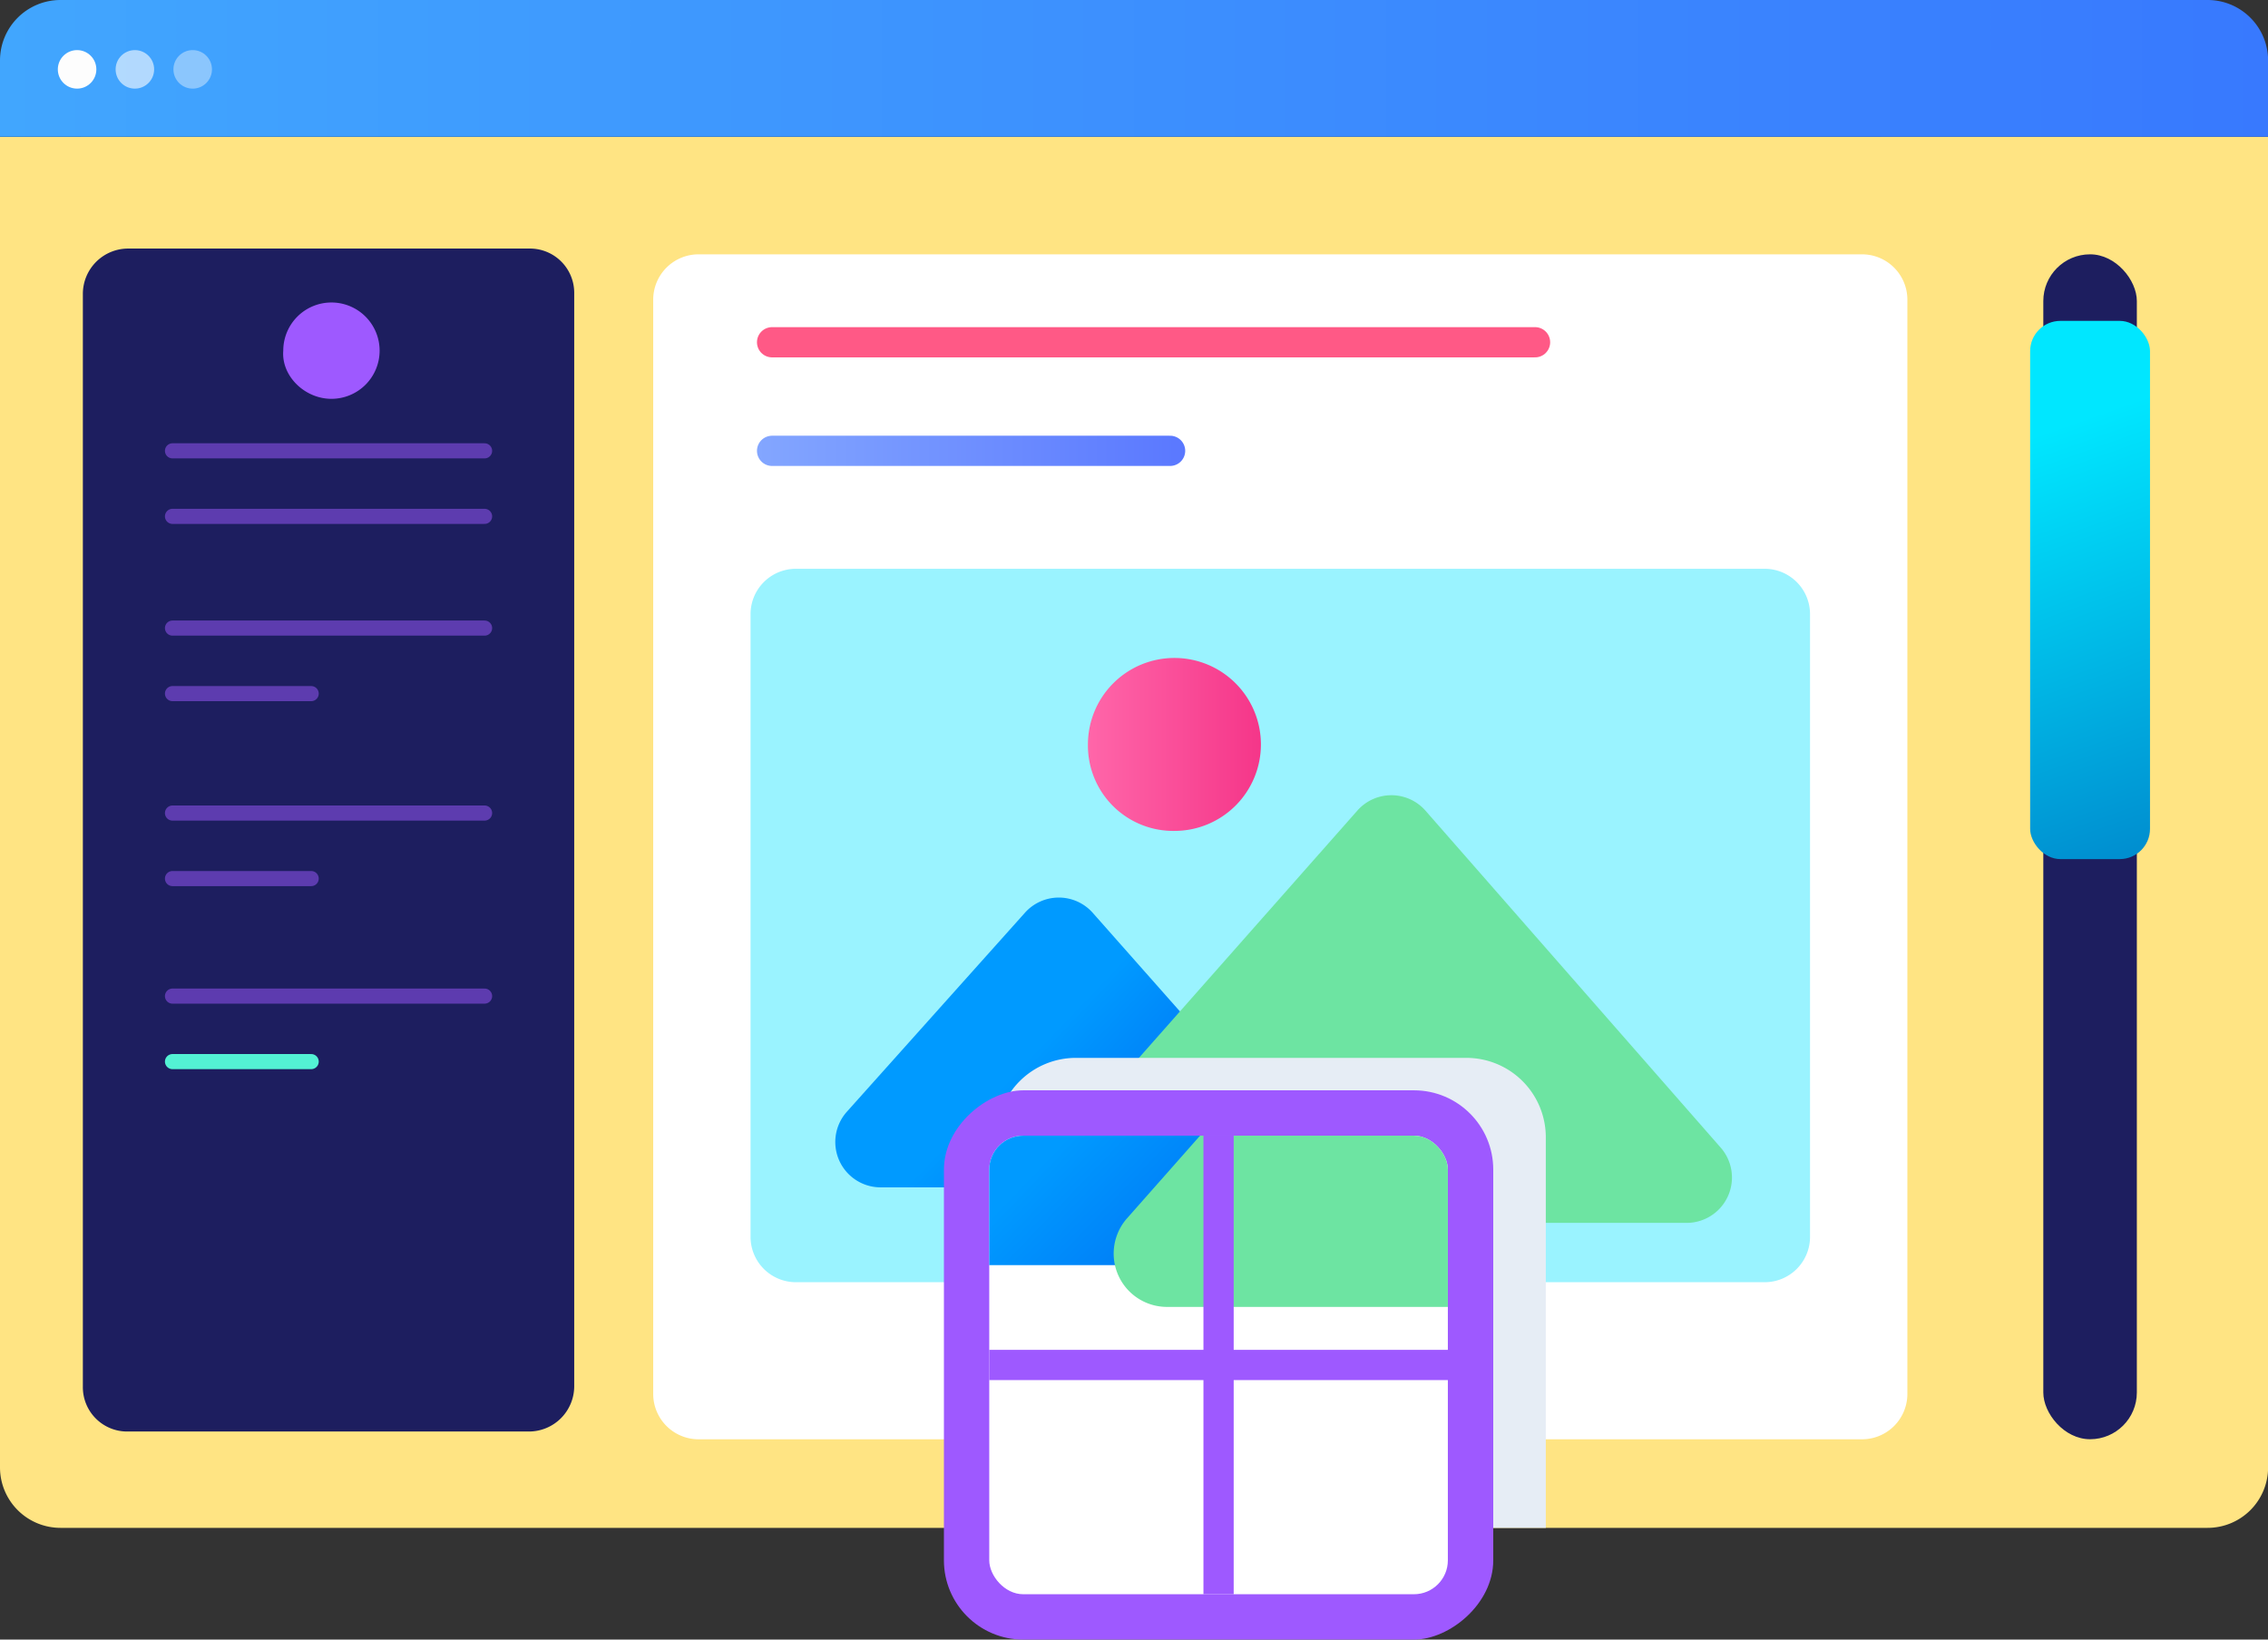
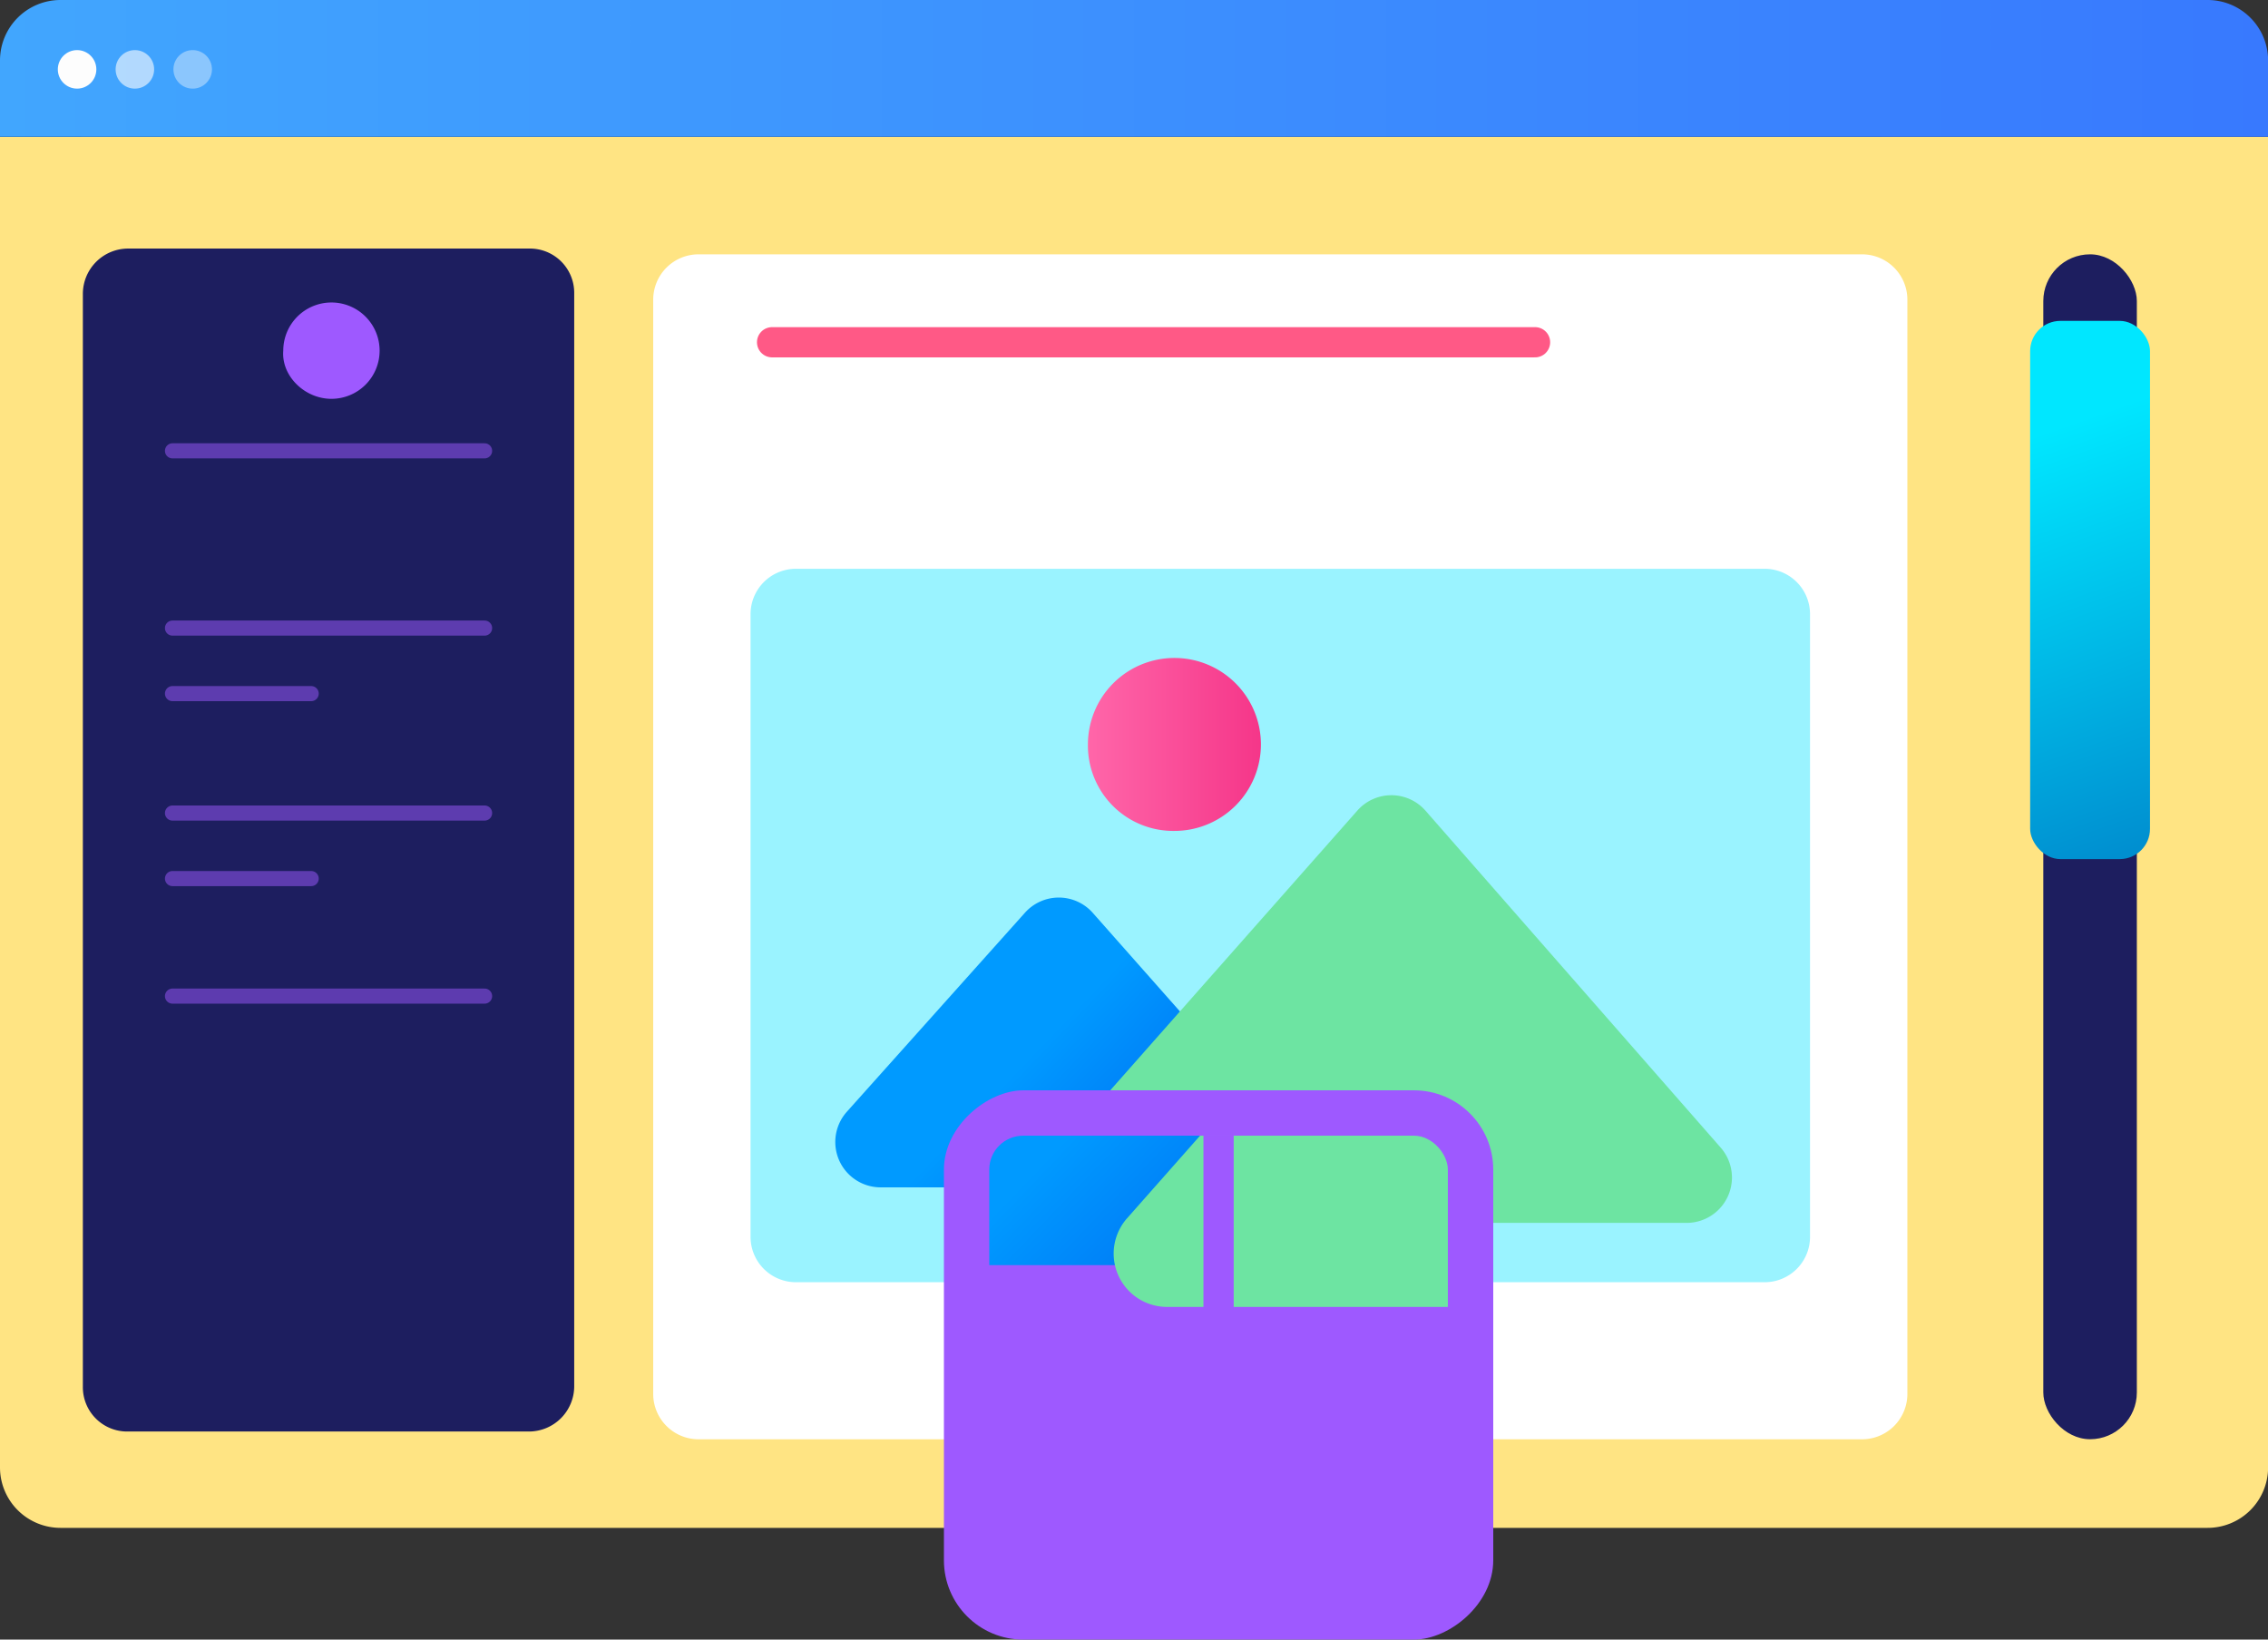
<svg xmlns="http://www.w3.org/2000/svg" xmlns:xlink="http://www.w3.org/1999/xlink" viewBox="0 0 749.97 542.24">
  <rect x="0" y="0" width="749.97" height="542.24" fill="#333333" stroke="none" />
  <defs>
    <style>.cls-1,.cls-16,.cls-17,.cls-18,.cls-22,.cls-24,.cls-25{fill:none;}.cls-2,.cls-6,.cls-7{isolation:isolate;}.cls-3{fill:#ffe483;}.cls-4{fill:url(#linear-gradient);}.cls-5,.cls-6,.cls-7{fill:#fdfdfd;}.cls-6{opacity:0.6;}.cls-7{opacity:0.4;}.cls-8{fill:#fff;}.cls-9{fill:#9af3ff;}.cls-10{fill:url(#linear-gradient-2);}.cls-11{fill:#6de4a2;}.cls-12{fill:url(#linear-gradient-3);}.cls-13{fill:#1d1e5f;}.cls-14{fill:#9e59ff;}.cls-15,.cls-17{opacity:0.5;}.cls-16,.cls-17,.cls-22{stroke:#9e59ff;}.cls-16,.cls-17,.cls-18,.cls-24,.cls-25{stroke-linecap:round;}.cls-16,.cls-17,.cls-22,.cls-25{stroke-miterlimit:10;}.cls-16,.cls-17,.cls-18{stroke-width:5px;}.cls-18{stroke:#53f2d4;}.cls-18,.cls-24{stroke-linejoin:round;}.cls-19{fill:#e6edf5;}.cls-19,.cls-24{mix-blend-mode:multiply;}.cls-20{clip-path:url(#clip-path);}.cls-21{fill:url(#linear-gradient-4);}.cls-22,.cls-24,.cls-25{stroke-width:10px;}.cls-23{fill:url(#linear-gradient-5);}.cls-24{stroke:#ff5986;}.cls-25{stroke:url(#linear-gradient-6);}</style>
    <linearGradient id="linear-gradient" y1="22.62" x2="749.97" y2="22.62" gradientUnits="userSpaceOnUse">
      <stop offset="0" stop-color="#41a6fe" />
      <stop offset="1" stop-color="#3879fe" />
    </linearGradient>
    <linearGradient id="linear-gradient-2" x1="391.91" y1="413.05" x2="332.72" y2="356.33" gradientUnits="userSpaceOnUse">
      <stop offset="0" stop-color="#0060ee" />
      <stop offset="0.99" stop-color="#009aff" />
    </linearGradient>
    <linearGradient id="linear-gradient-3" x1="359.75" y1="246.2" x2="416.95" y2="246.2" gradientUnits="userSpaceOnUse">
      <stop offset="0" stop-color="#ff66a9" />
      <stop offset="1" stop-color="#f53689" />
    </linearGradient>
    <clipPath id="clip-path">
      <rect class="cls-1" x="327.12" y="375.59" width="151.65" height="151.65" rx="11.22" />
    </clipPath>
    <linearGradient id="linear-gradient-4" x1="421.44" y1="442.35" x2="351.86" y2="375.67" xlink:href="#linear-gradient-2" />
    <linearGradient id="linear-gradient-5" x1="719.74" y1="276.04" x2="673.08" y2="144.04" gradientUnits="userSpaceOnUse">
      <stop offset="0" stop-color="#008fd0" />
      <stop offset="1" stop-color="#00e7ff" />
    </linearGradient>
    <linearGradient id="linear-gradient-6" x1="250.31" y1="149.1" x2="391.92" y2="149.1" gradientUnits="userSpaceOnUse">
      <stop offset="0" stop-color="#83a6ff" />
      <stop offset="1" stop-color="#5a78ff" />
    </linearGradient>
  </defs>
  <g class="cls-2">
    <g id="Layer_2" data-name="Layer 2">
      <g id="icons">
        <g id="Image_Processing" data-name="Image Processing">
          <path class="cls-3" d="M750,45.24V485.29a20,20,0,0,1-20,20H20a20,20,0,0,1-20-20v-440Z" />
          <path class="cls-4" d="M750,45.24H0V20A20,20,0,0,1,20,0H730a20,20,0,0,1,20,20Z" />
          <circle class="cls-5" cx="25.49" cy="22.94" r="6.37" />
          <circle class="cls-6" cx="44.6" cy="22.94" r="6.37" />
          <circle class="cls-7" cx="63.72" cy="22.94" r="6.37" />
          <path class="cls-8" d="M615.72,476H231a15,15,0,0,1-15-15V99.11a15,15,0,0,1,15-15H615.72a15,15,0,0,1,15,15V461A15,15,0,0,1,615.72,476Z" />
          <path class="cls-9" d="M583.53,424.05H263.19a15,15,0,0,1-15-15V203.11a15,15,0,0,1,15-15H583.53a15,15,0,0,1,15,15V409.05A15,15,0,0,1,583.53,424.05Z" />
          <path class="cls-10" d="M408.34,392.68H291.21a15,15,0,0,1-11.18-25l58.91-65.84a15,15,0,0,1,22.42.07l58.22,65.84A15,15,0,0,1,408.34,392.68Z" />
          <path class="cls-11" d="M557.67,404.43h-196a15,15,0,0,1-11.25-24.92l98.41-111.42a15,15,0,0,1,22.53,0L569,379.55A15,15,0,0,1,557.67,404.43Z" />
          <path class="cls-12" d="M388.35,274.8a28.6,28.6,0,1,0-28.6-28.6A28.23,28.23,0,0,0,388.35,274.8Z" />
          <path class="cls-13" d="M174.88,473.43H42.05A14.65,14.65,0,0,1,27.4,458.77V97.2a15,15,0,0,1,15-15H175.23a14.65,14.65,0,0,1,14.65,14.65V458.43A15,15,0,0,1,174.88,473.43Z" />
          <path class="cls-14" d="M109.6,131.9A15.93,15.93,0,1,0,93.67,116C93,124.25,100.68,131.9,109.6,131.9Z" />
          <g class="cls-15">
            <line class="cls-16" x1="57.04" y1="149.1" x2="160.24" y2="149.1" />
-             <line class="cls-16" x1="57.04" y1="170.77" x2="160.24" y2="170.77" />
          </g>
          <g class="cls-15">
            <line class="cls-16" x1="57.04" y1="207.72" x2="160.24" y2="207.72" />
            <line class="cls-16" x1="57.04" y1="229.39" x2="102.9" y2="229.39" />
          </g>
          <g class="cls-15">
            <line class="cls-16" x1="57.04" y1="268.89" x2="160.24" y2="268.89" />
            <line class="cls-16" x1="57.04" y1="290.56" x2="102.9" y2="290.56" />
          </g>
          <line class="cls-17" x1="57.04" y1="329.43" x2="160.24" y2="329.43" />
-           <line class="cls-18" x1="57.04" y1="351.09" x2="102.9" y2="351.09" />
          <rect class="cls-13" x="675.67" y="84.11" width="30.93" height="391.87" rx="15.46" />
-           <path class="cls-19" d="M511.16,376.08a26.26,26.26,0,0,0-26.23-26.22H355.73a26.25,26.25,0,0,0-26.22,26.22V505.29H511.16Z" />
          <rect class="cls-14" x="312.12" y="360.59" width="181.65" height="181.65" rx="26.22" transform="translate(854.37 48.47) rotate(90)" />
-           <rect class="cls-8" x="327.12" y="375.59" width="151.65" height="151.65" rx="11.22" />
          <g class="cls-20">
            <path class="cls-21" d="M440.75,418.4H303.07A17.63,17.63,0,0,1,289.93,389l69.24-77.39a17.63,17.63,0,0,1,26.35.08L454,389.09A17.63,17.63,0,0,1,440.75,418.4Z" />
-             <path class="cls-11" d="M616.28,432.22H385.9a17.63,17.63,0,0,1-13.22-29.3L488.35,272a17.64,17.64,0,0,1,26.48.06L629.55,403A17.63,17.63,0,0,1,616.28,432.22Z" />
+             <path class="cls-11" d="M616.28,432.22H385.9a17.63,17.63,0,0,1-13.22-29.3L488.35,272a17.64,17.64,0,0,1,26.48.06L629.55,403Z" />
          </g>
          <line class="cls-22" x1="402.95" y1="375.59" x2="402.95" y2="527.24" />
          <line class="cls-22" x1="478.78" y1="451.42" x2="327.12" y2="451.42" />
          <rect class="cls-23" x="671.32" y="106.12" width="39.63" height="178" rx="10" />
          <line class="cls-24" x1="255.31" y1="113.19" x2="507.6" y2="113.19" />
-           <line class="cls-25" x1="255.31" y1="149.1" x2="386.92" y2="149.1" />
        </g>
      </g>
    </g>
  </g>
</svg>